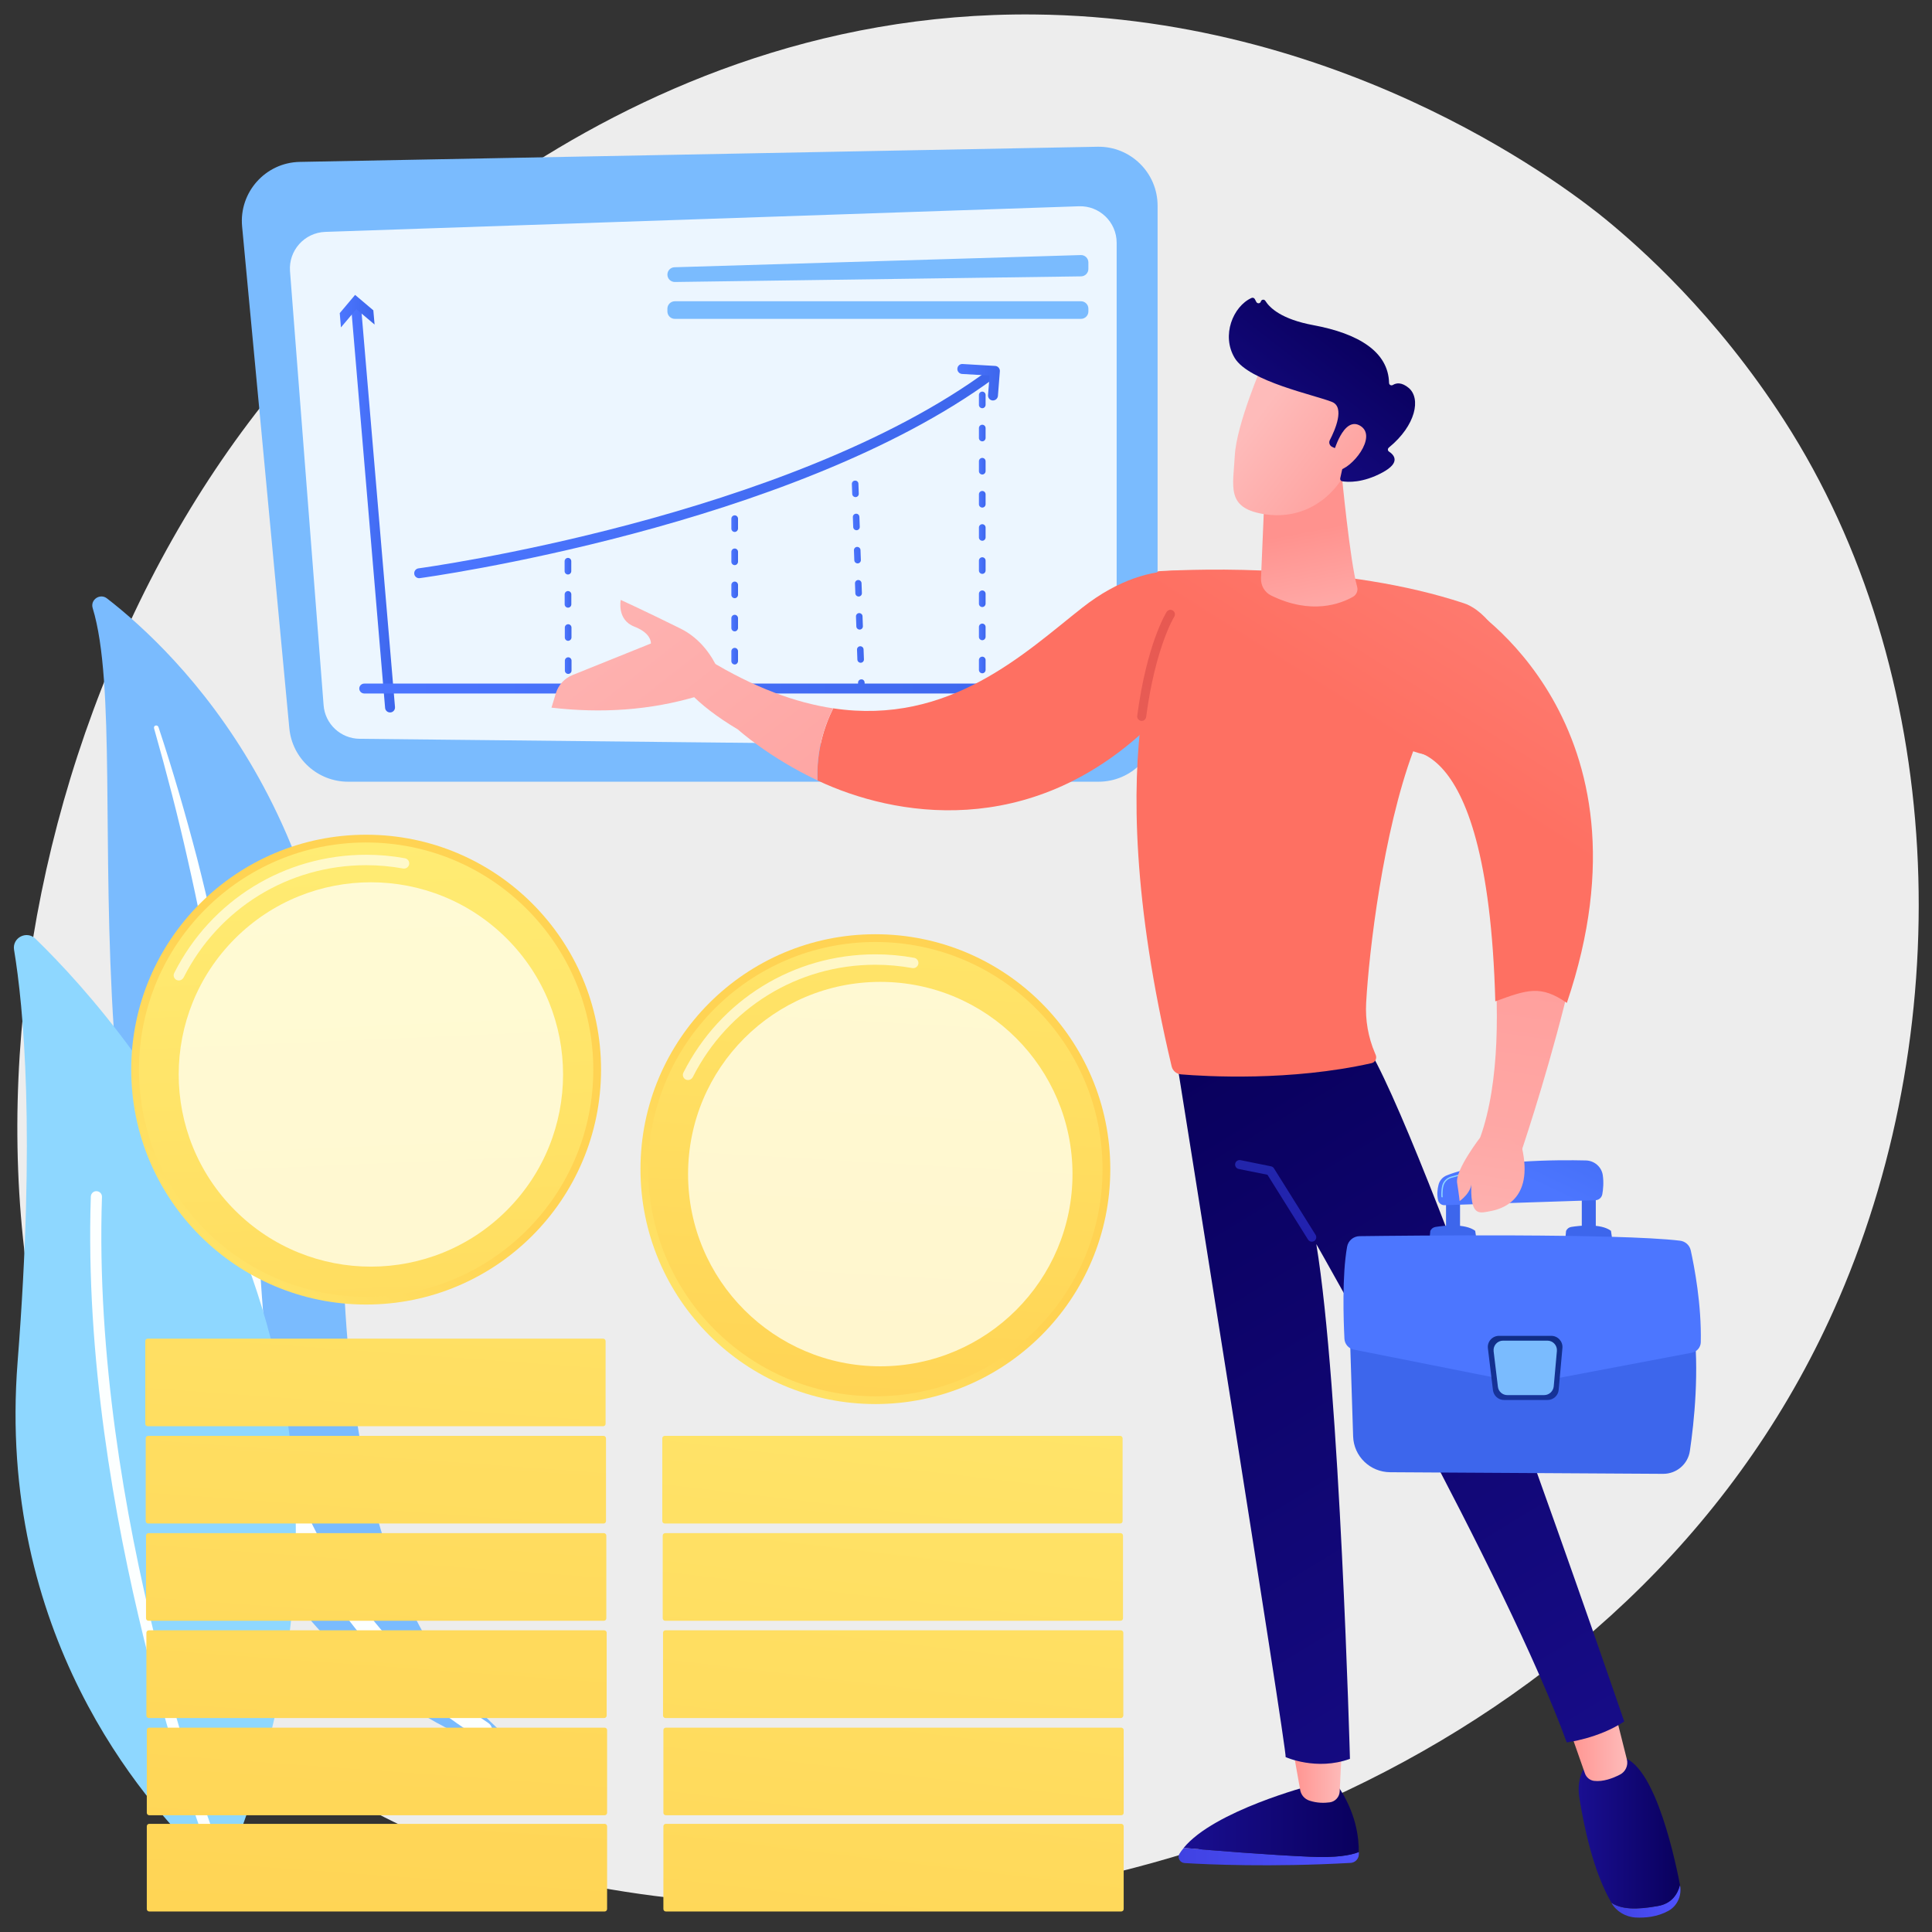
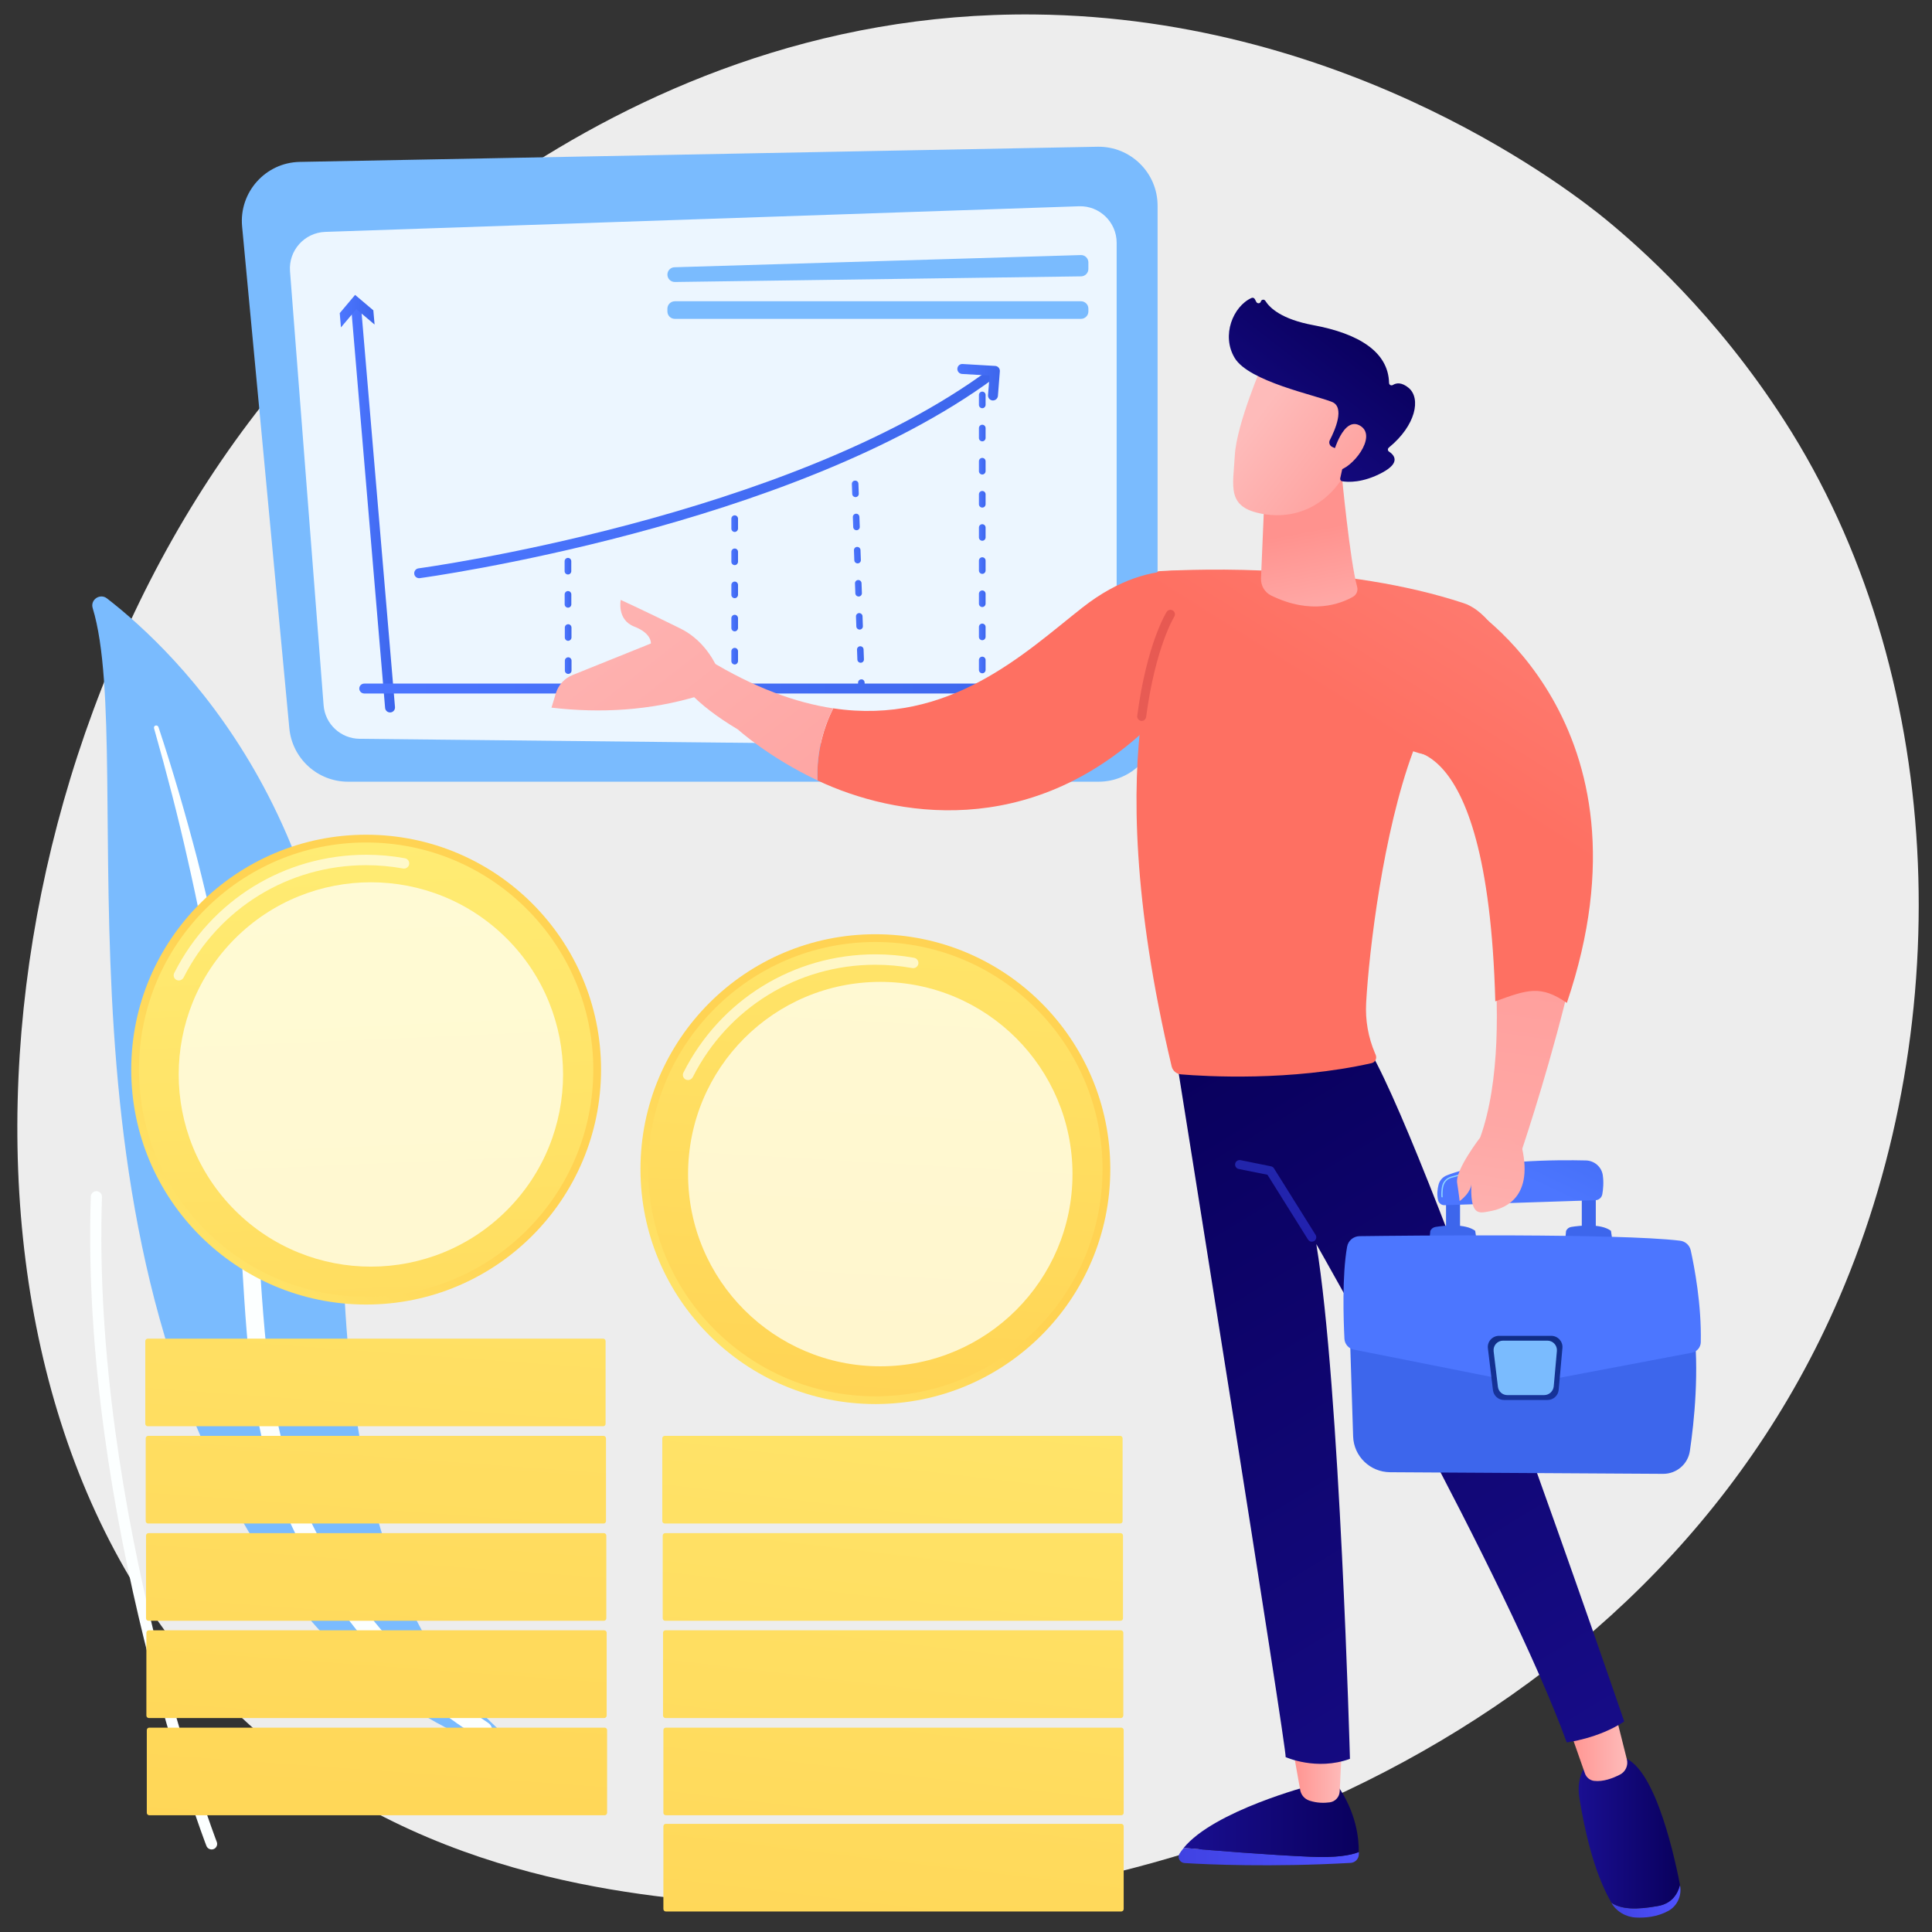
<svg xmlns="http://www.w3.org/2000/svg" version="1.1" id="Layer_1" x="0px" y="0px" viewBox="0 0 3710 3710" style="enable-background:new 0 0 3710 3710;" xml:space="preserve">
  <rect x="0" y="0" width="3710" height="3710" fill="#333333" stroke="none" />
  <style type="text/css">
	.st0{fill:#EDEDED;}
	.st1{fill:#7ABBFE;}
	.st2{opacity:0.87;fill:#FCFFFF;enable-background:new    ;}
	.st3{fill:url(#SVGID_1_);}
	.st4{fill:url(#SVGID_00000178203466239619848450000004705034972299324821_);}
	.st5{fill:url(#SVGID_00000123402568530706561590000017387127731964558464_);}
	.st6{fill:url(#SVGID_00000165917423376145208170000002842319538486672308_);}
	.st7{fill:url(#SVGID_00000002360014500328472730000013450716570027212683_);}
	.st8{fill:url(#SVGID_00000078012100421340268550000017552269350546747839_);}
	.st9{fill:url(#SVGID_00000145770681994874234070000002503421412896406931_);}
	.st10{fill:url(#SVGID_00000019660658053898050090000010337780485958269618_);}
	.st11{fill:url(#SVGID_00000063624043346789215650000009098889386052119210_);}
	.st12{fill:url(#SVGID_00000117657520103739862700000006203397722795547297_);}
	.st13{fill:#FCFFFF;}
	.st14{fill:#8ED7FF;}
	.st15{fill:url(#SVGID_00000036946752223651638280000004462005129649289601_);}
	.st16{fill:url(#SVGID_00000068676910908047046010000010969783976072188080_);}
	.st17{fill:url(#SVGID_00000111870983209697804610000017165584070568957316_);}
	.st18{fill:url(#SVGID_00000006679592056065693580000012457276119032135598_);}
	.st19{fill:url(#SVGID_00000179637249156700654380000007817372650453304767_);}
	.st20{fill:url(#SVGID_00000181792433084080757150000011351367472732395193_);}
	.st21{fill:url(#SVGID_00000065049670222873763080000011254212489297279678_);}
	.st22{fill:url(#SVGID_00000137813148937530187660000002071762593958145439_);}
	.st23{opacity:0.7;fill:#FFFFF0;enable-background:new    ;}
	.st24{opacity:0.78;fill:#FFFFF0;enable-background:new    ;}
	.st25{fill:url(#SVGID_00000057137516433343450650000004822635813934149274_);}
	.st26{fill:url(#SVGID_00000115491024070956490990000006707808262689980850_);}
	.st27{fill:url(#SVGID_00000116218082417197904250000015983339655536945081_);}
	.st28{fill:url(#SVGID_00000017515829781228453420000007325714822077960605_);}
	.st29{fill:url(#SVGID_00000140697689638749842010000007479195650160062876_);}
	.st30{fill:url(#SVGID_00000098221431482849713080000000228153867925417347_);}
	.st31{fill:url(#SVGID_00000107589555989346726170000002965155643107266453_);}
	.st32{fill:url(#SVGID_00000082361313564564358210000016467516738447412375_);}
	.st33{fill:url(#SVGID_00000012439530353441273550000014797846889427232426_);}
	.st34{fill:url(#SVGID_00000176730156532196857300000005928066013798198660_);}
	.st35{fill:url(#SVGID_00000135671797369640252690000015882827476330200738_);}
	.st36{fill:url(#SVGID_00000131338731151922923570000000318931864524341384_);}
	.st37{fill:url(#SVGID_00000146498937008047266610000010149795801962703247_);}
	.st38{fill:url(#SVGID_00000159461650113522936930000013503598053912994967_);}
	.st39{fill:url(#SVGID_00000156548864652822089080000002346736272749224350_);}
	.st40{fill:url(#SVGID_00000019666479107243200800000008540589001214790323_);}
	.st41{fill:url(#SVGID_00000121242058191495601700000015582400682629923007_);}
	.st42{opacity:0.49;fill:url(#SVGID_00000089566339671153271020000005354495921760122549_);enable-background:new    ;}
	.st43{fill:url(#SVGID_00000029763038875656016210000007545382138089931453_);}
	.st44{fill:url(#SVGID_00000039118358659914265740000006979354963726059672_);}
	.st45{fill:url(#SVGID_00000166634895173504253990000011661650671619371911_);}
	.st46{fill:url(#SVGID_00000019646218513936700180000003278992878670406057_);}
	.st47{fill:url(#SVGID_00000023266245165961896690000004380742960476665783_);}
	.st48{fill:url(#SVGID_00000046310676667790301620000011547846522752967331_);}
	.st49{fill:url(#SVGID_00000082334655209254425770000017556818586929916607_);}
	.st50{fill:url(#SVGID_00000119829865934334001880000011667029025471608504_);}
	.st51{fill:url(#SVGID_00000177471732053685066480000009251886557928261046_);}
	.st52{fill:url(#SVGID_00000119826655732169836140000010944160881211263365_);}
	.st53{fill:url(#SVGID_00000054265673112606841340000003998149574844123011_);}
	.st54{fill:url(#SVGID_00000047770704378529534200000016211013381741112716_);}
	.st55{fill:url(#SVGID_00000140712882328472169380000016571515383216615571_);}
	.st56{fill:url(#SVGID_00000130629100671263695080000008649512201350049426_);}
	.st57{fill:url(#SVGID_00000170992316329713195750000004948565917580059583_);}
	.st58{fill:url(#SVGID_00000142885348874727212430000002561143106706429593_);}
	.st59{fill:url(#SVGID_00000029011642053241966940000000066134761512927386_);}
</style>
  <g id="Illustration">
    <path class="st0" d="M3531.4,2493c-369.9,858.2-1346.2,1226.8-2111.2,1164c-208.8-17.1-629.1-51.7-957.3-359.7   C-167.3,2705.7-70.2,1469.2,533,741.2c77.8-93.7,615.4-721.9,1453.4-713.4c613.5,6.1,1044.1,350.2,1096.5,393   c66.2,54.2,212.1,182.7,343.5,386.9C3735.4,1287.2,3762.6,1956.8,3531.4,2493z" />
    <g>
      <path class="st1" d="M2109.5,1501.1H668.4c-58.5,0-107.3-44.5-112.8-102.6l-90.7-963.7c-6.1-65.5,44.8-122.6,110.6-123.9    l1532-29.1c63.4-1.2,115.4,49.9,115.4,113.2v992.8C2222.8,1450.4,2172,1501.1,2109.5,1501.1z" />
      <path class="st2" d="M556.9,520.8l64.5,833.3c2.7,36.2,32.8,64.2,69,64.6l1383.2,14.5c39,0.4,70.7-31.1,70.7-70.1v-897    c0-39.5-32.9-71.4-72.4-70L624.4,445.3C584.6,446.8,553.9,481.1,556.9,520.8z" />
      <path class="st1" d="M1295.4,513.2l780-23.4c8-0.3,14.6,6.1,14.6,14.2v12.5c0,7.7-6.3,14.1-14,14.2l-780,10.8    c-8,0.1-14.4-6.3-14.4-14.2l0,0C1281.6,519.7,1287.7,513.3,1295.4,513.2z" />
      <path class="st1" d="M1281.6,592.7v5.4c0,7.8,6.4,14.2,14.2,14.2h780c7.8,0,14.2-6.4,14.2-14.2v-5.4c0-7.8-6.4-14.2-14.2-14.2    h-780C1288,578.6,1281.6,584.9,1281.6,592.7z" />
      <linearGradient id="SVGID_1_" gradientUnits="userSpaceOnUse" x1="1084.209" y1="2527.28" x2="1097.471" y2="2527.28" gradientTransform="matrix(1 0 0 -1 0 3710)">
        <stop offset="0" style="stop-color:#4C76FF" />
        <stop offset="1" style="stop-color:#3D66EC" />
      </linearGradient>
      <path class="st3" d="M1091.1,1294.1c-3.5,0-6.4-2.9-6.4-6.4v-19.1c0-3.5,2.9-6.4,6.4-6.4l0,0c3.5,0,6.4,2.9,6.4,6.4v19.1    C1097.5,1291.3,1094.7,1294.1,1091.1,1294.1L1091.1,1294.1z M1091,1230.6c-3.5,0-6.4-2.9-6.4-6.4v-19.1c0-3.5,2.9-6.4,6.4-6.4l0,0    c3.5,0,6.4,2.9,6.4,6.4v19.1C1097.3,1227.7,1094.5,1230.4,1091,1230.6L1091,1230.6z M1090.7,1166.9c-3.5,0-6.4-2.9-6.4-6.4v-19.1    c0-3.5,2.9-6.4,6.4-6.4l0,0c3.5,0,6.4,2.9,6.4,6.4v19.1C1097.1,1164,1094.3,1166.9,1090.7,1166.9L1090.7,1166.9z M1090.6,1103.2    c-3.5,0-6.4-2.9-6.4-6.4v-19.1c0-3.5,2.9-6.4,6.4-6.4l0,0c3.5,0,6.4,2.9,6.4,6.4v19.1C1097,1100.3,1094.1,1103.2,1090.6,1103.2    L1090.6,1103.2z" />
      <linearGradient id="SVGID_00000099651982351574442040000018161842233797010346_" gradientUnits="userSpaceOnUse" x1="1404.359" y1="2577.206" x2="1417.087" y2="2577.206" gradientTransform="matrix(1 0 0 -1 0 3710)">
        <stop offset="0" style="stop-color:#4C76FF" />
        <stop offset="1" style="stop-color:#3D66EC" />
      </linearGradient>
      <path style="fill:url(#SVGID_00000099651982351574442040000018161842233797010346_);" d="M1410.8,1276c-3.5,0-6.4-2.9-6.4-6.4    v-19.1c0-3.5,2.9-6.4,6.4-6.4c3.5,0,6.4,2.9,6.4,6.4v19.1C1417,1273.1,1414.2,1276,1410.8,1276z M1410.8,1212.4    c-3.5,0-6.4-2.9-6.4-6.4V1187c0-3.5,2.9-6.4,6.4-6.4c3.5,0,6.4,2.9,6.4,6.4v19.1C1417,1209.5,1414.2,1212.4,1410.8,1212.4z     M1410.8,1148.7c-3.5,0-6.4-2.9-6.4-6.4v-19.1c0-3.5,2.9-6.4,6.4-6.4c3.5,0,6.4,2.9,6.4,6.4v19.1    C1417,1145.8,1414.2,1148.7,1410.8,1148.7z M1410.8,1085.2c-3.5,0-6.4-2.9-6.4-6.4v-19.1c0-3.5,2.9-6.4,6.4-6.4    c3.5,0,6.4,2.9,6.4,6.4v19.1C1417,1082.3,1414.2,1085.2,1410.8,1085.2z M1410.8,1021.5c-3.5,0-6.4-2.9-6.4-6.4V996    c0-3.5,2.9-6.4,6.4-6.4c3.5,0,6.4,2.9,6.4,6.4v19.1C1417,1018.6,1414.2,1021.5,1410.8,1021.5z" />
      <linearGradient id="SVGID_00000029033275679143428090000017343691167241603974_" gradientUnits="userSpaceOnUse" x1="1635.94" y1="2584.257" x2="1660.879" y2="2584.257" gradientTransform="matrix(1 0 0 -1 0 3710)">
        <stop offset="0" style="stop-color:#4C76FF" />
        <stop offset="1" style="stop-color:#3D66EC" />
      </linearGradient>
      <path style="fill:url(#SVGID_00000029033275679143428090000017343691167241603974_);" d="M1654.5,1328.6c-3.4,0-6.3-2.7-6.4-6.1    l-0.4-11.4c-0.1-3.5,2.6-6.4,6.1-6.5c3.7-0.3,6.4,2.6,6.5,6.1l0.4,11.4c0.1,3.5-2.6,6.4-6.1,6.5    C1654.6,1328.6,1654.6,1328.6,1654.5,1328.6z M1652.8,1272.7c-3.4,0-6.3-2.7-6.4-6.1l-0.7-19.1c-0.1-3.5,2.6-6.4,6.1-6.5    c3.5-0.1,6.4,2.6,6.5,6.1l0.7,19.1c0.1,3.5-2.6,6.4-6.1,6.5H1652.8z M1650.8,1209c-3.4,0-6.3-2.7-6.4-6.1l-0.7-19.1    c-0.1-3.5,2.6-6.4,6.1-6.5c3.4,0,6.4,2.6,6.5,6.1l0.7,19.1c0.1,3.5-2.6,6.4-6.1,6.5H1650.8z M1648.9,1145.5    c-3.4,0-6.3-2.7-6.4-6.1l-0.7-19.1c-0.1-3.5,2.6-6.4,6.1-6.5c3.4-0.1,6.4,2.6,6.5,6.1l0.7,19.1c0.1,3.5-2.6,6.4-6.1,6.5H1648.9z     M1646.9,1081.9c-3.4,0-6.3-2.7-6.4-6.1l-0.7-19.1c-0.1-3.5,2.6-6.4,6.1-6.5c3.5,0,6.4,2.6,6.5,6.1l0.7,19.1    c0.1,3.5-2.6,6.4-6.1,6.5H1646.9z M1644.8,1018.2c-3.4,0-6.3-2.7-6.4-6.1l-0.7-19.1c-0.1-3.5,2.6-6.4,6.1-6.5    c3.5-0.3,6.4,2.6,6.5,6.1l0.7,19.1c0.1,3.5-2.6,6.4-6.1,6.5C1644.9,1018.2,1644.9,1018.2,1644.8,1018.2z M1642.9,954.6    c-3.4,0-6.3-2.7-6.4-6.1l-0.7-19.1c-0.1-3.5,2.6-6.4,6.1-6.5c3.7-0.1,6.4,2.6,6.5,6.1l0.7,19.1c0.1,3.5-2.6,6.4-6.1,6.5    C1643,954.6,1643,954.6,1642.9,954.6z" />
      <linearGradient id="SVGID_00000098212522141356222670000014000405468326179233_" gradientUnits="userSpaceOnUse" x1="1879.852" y1="2687.5" x2="1892.58" y2="2687.5" gradientTransform="matrix(1 0 0 -1 0 3710)">
        <stop offset="0" style="stop-color:#4C76FF" />
        <stop offset="1" style="stop-color:#3D66EC" />
      </linearGradient>
      <path style="fill:url(#SVGID_00000098212522141356222670000014000405468326179233_);" d="M1886.2,1292.9c-3.5,0-6.4-2.9-6.4-6.4    v-19.1c0-3.5,2.9-6.4,6.4-6.4s6.4,2.9,6.4,6.4v19.1C1892.5,1290.1,1889.7,1292.9,1886.2,1292.9z M1886.2,1229.4    c-3.5,0-6.4-2.9-6.4-6.4v-19.1c0-3.5,2.9-6.4,6.4-6.4s6.4,2.9,6.4,6.4v19.1C1892.5,1226.5,1889.7,1229.4,1886.2,1229.4z     M1886.2,1165.7c-3.5,0-6.4-2.9-6.4-6.4v-19.1c0-3.5,2.9-6.4,6.4-6.4s6.4,2.9,6.4,6.4v19.1    C1892.5,1162.8,1889.7,1165.7,1886.2,1165.7z M1886.2,1102c-3.5,0-6.4-2.9-6.4-6.4v-19.1c0-3.5,2.9-6.4,6.4-6.4s6.4,2.9,6.4,6.4    v19.1C1892.5,1099.2,1889.7,1102,1886.2,1102z M1886.2,1038.4c-3.5,0-6.4-2.9-6.4-6.4V1013c0-3.5,2.9-6.4,6.4-6.4s6.4,2.9,6.4,6.4    v19.1C1892.5,1035.6,1889.7,1038.4,1886.2,1038.4z M1886.2,974.7c-3.5,0-6.4-2.9-6.4-6.4v-19.1c0-3.5,2.9-6.4,6.4-6.4    s6.4,2.9,6.4,6.4v19.1C1892.5,972,1889.7,974.7,1886.2,974.7z M1886.2,911.2c-3.5,0-6.4-2.9-6.4-6.4v-19.1c0-3.5,2.9-6.4,6.4-6.4    s6.4,2.9,6.4,6.4v19.1C1892.5,908.3,1889.7,911.2,1886.2,911.2z M1886.2,847.5c-3.5,0-6.4-2.9-6.4-6.4V822c0-3.5,2.9-6.4,6.4-6.4    s6.4,2.9,6.4,6.4v19.1C1892.5,844.6,1889.7,847.5,1886.2,847.5z M1886.2,783.9c-3.5,0-6.4-2.9-6.4-6.4v-19.1    c0-3.5,2.9-6.4,6.4-6.4s6.4,2.9,6.4,6.4v19.1C1892.5,781,1889.7,783.9,1886.2,783.9z" />
      <g>
        <linearGradient id="SVGID_00000082339480387376950530000011205777084824018048_" gradientUnits="userSpaceOnUse" x1="674.203" y1="2736.584" x2="758.578" y2="2736.584" gradientTransform="matrix(1 0 0 -1 0 3710)">
          <stop offset="0" style="stop-color:#4C76FF" />
          <stop offset="1" style="stop-color:#3D66EC" />
        </linearGradient>
        <path style="fill:url(#SVGID_00000082339480387376950530000011205777084824018048_);" d="M749,1368.1c-5,0-9.1-3.8-9.5-8.7     L674.2,589c-0.4-5.2,3.4-9.9,8.7-10.3c5.2-0.3,9.9,3.4,10.3,8.7l65.3,770.4c0.4,5.2-3.4,9.9-8.7,10.3     C749.5,1368.1,749.3,1368.1,749,1368.1z" />
        <g>
          <linearGradient id="SVGID_00000171682743601147015030000008871742626217226421_" gradientUnits="userSpaceOnUse" x1="652.433" y1="3112.488" x2="719.262" y2="3112.488" gradientTransform="matrix(1 0 0 -1 0 3710)">
            <stop offset="0" style="stop-color:#4C76FF" />
            <stop offset="1" style="stop-color:#3D66EC" />
          </linearGradient>
          <polygon style="fill:url(#SVGID_00000171682743601147015030000008871742626217226421_);" points="654.7,628.7 684.3,593.7       719.3,623.2 716.9,595.9 681.9,566.3 652.4,601.3     " />
        </g>
      </g>
      <g>
        <linearGradient id="SVGID_00000150798353690809901530000009043632087898721928_" gradientUnits="userSpaceOnUse" x1="689.894" y1="2387.815" x2="2051.269" y2="2387.815" gradientTransform="matrix(1 0 0 -1 0 3710)">
          <stop offset="0" style="stop-color:#4C76FF" />
          <stop offset="1" style="stop-color:#3D66EC" />
        </linearGradient>
        <path style="fill:url(#SVGID_00000150798353690809901530000009043632087898721928_);" d="M2041.9,1331.7H699.4     c-5.2,0-9.5-4.3-9.5-9.5c0-5.2,4.3-9.5,9.5-9.5h1342.3c5.2,0,9.5,4.3,9.5,9.5C2051.4,1327.5,2047.1,1331.7,2041.9,1331.7z" />
        <g>
          <linearGradient id="SVGID_00000011726749862351219320000008599932829059529663_" gradientUnits="userSpaceOnUse" x1="2003.825" y1="2387.815" x2="2063.671" y2="2387.815" gradientTransform="matrix(1 0 0 -1 0 3710)">
            <stop offset="0" style="stop-color:#4C76FF" />
            <stop offset="1" style="stop-color:#3D66EC" />
          </linearGradient>
          <polygon style="fill:url(#SVGID_00000011726749862351219320000008599932829059529663_);" points="2003.9,1354.6 2036.3,1322.2       2003.9,1289.8 2031.3,1289.8 2063.7,1322.2 2031.3,1354.6     " />
        </g>
      </g>
      <g>
        <linearGradient id="SVGID_00000119837525187204138260000006393560922596769698_" gradientUnits="userSpaceOnUse" x1="795.413" y1="2800.489" x2="1913.472" y2="2800.489" gradientTransform="matrix(1 0 0 -1 0 3710)">
          <stop offset="0" style="stop-color:#4C76FF" />
          <stop offset="1" style="stop-color:#3D66EC" />
        </linearGradient>
        <path style="fill:url(#SVGID_00000119837525187204138260000006393560922596769698_);" d="M804.9,1110.3c-4.7,0-8.9-3.5-9.4-8.2     c-0.7-5.2,3-10.1,8.2-10.7c7-0.9,709.9-97.2,1094.6-380.9c4.3-3.1,10.2-2.2,13.3,2c3.1,4.3,2.2,10.2-2,13.3     c-388.7,286.6-1096.3,383.5-1103.5,384.4C805.7,1110.3,805.3,1110.3,804.9,1110.3z" />
      </g>
      <g>
        <linearGradient id="SVGID_00000167372980928246615340000008618725269566352521_" gradientUnits="userSpaceOnUse" x1="1838.369" y1="2975.972" x2="1919.973" y2="2975.972" gradientTransform="matrix(1 0 0 -1 0 3710)">
          <stop offset="0" style="stop-color:#4C76FF" />
          <stop offset="1" style="stop-color:#3D66EC" />
        </linearGradient>
        <path style="fill:url(#SVGID_00000167372980928246615340000008618725269566352521_);" d="M1906.8,769c-0.3,0-0.5,0-0.8,0     c-5.2-0.4-9.1-5-8.7-10.3l3-37.5l-52.9-3.1c-5.2-0.3-9.3-4.8-9-10.1s4.8-9.4,10.1-9l62.5,3.7c2.6,0.1,5,1.3,6.7,3.3     c1.7,2,2.5,4.4,2.3,7l-3.7,47.2C1915.9,765.1,1911.7,769,1906.8,769z" />
      </g>
    </g>
    <g>
      <path class="st1" d="M178,1167.8c-5-16.2,14.1-29.1,27.4-18.7c135.7,104.9,468.6,426.3,452.9,1045.5    c-19.7,776.8,167.2,1041.6,382.7,1193.3c0,0-281.2-54-480.5-321.7C71.1,2408.7,265.7,1455.2,178,1167.8z" />
      <path class="st13" d="M295.8,1398.5c23.8,83.9,45.9,168.4,64.9,253.5c19.4,85,36.3,170.5,50.5,256.5    c13.8,86,26.1,172.2,34.6,258.8c9,86.5,14.1,173.5,19.1,260.7c5.4,87.2,10.3,174.9,24.3,262.5c13.8,87.5,38.4,174.5,78.1,254.7    c9.9,20,20.2,39.8,31.6,58.9c11.1,19.3,23,38.1,35.1,56.6c24.7,37.1,51.8,72.4,81.4,105.7c59.5,66.4,129.1,123.7,204.1,170.6    c8,5,18.3,2.5,23.2-5.4c4.8-7.7,2.6-17.9-5-23l0,0c-17.9-11.9-35.8-24-52.9-36.9c-8.7-6.3-17.1-12.9-25.6-19.4    c-8.2-6.8-16.8-13.3-24.8-20.4c-32.6-27.8-63.3-57.7-91.5-89.8c-56.8-63.8-104.3-136.5-142.4-213c-18.7-38.5-34.3-78.2-47-119    c-12.7-40.9-22.1-82.8-29.2-125.2c-14.2-85-19.8-171.8-25.8-259c-6.1-87.1-12.9-174.6-23.4-261.7c-5.1-43.6-11-87.1-17.5-130.3    c-3.1-21.7-6.8-43.3-10.3-64.9c-3.8-21.5-7.7-43.2-11.7-64.6c-16.4-86-35.5-171.6-57.2-256.4c-22.2-84.7-46.5-168.8-74.1-251.8    c-0.8-2.3-3.4-3.7-5.7-2.9C296.5,1393.7,295.2,1396.2,295.8,1398.5z" />
    </g>
    <g>
      <g>
-         <path class="st14" d="M449.2,3550.5c-9.9,25.6-42.8,32.8-62.7,13.8c-109.8-104.4-393.4-427.7-352.7-949     C68.3,2175,45.1,1933,27,1823.9c-3.8-23.1,24-37.6,40.9-21.4C253,1982.2,809.6,2623.3,449.2,3550.5z" />
        <path class="st13" d="M412,3549.9c-0.5,0.4-1.2,0.7-1.8,0.9c-5.5,2.1-11.7-0.7-13.8-6.1c-2.5-6.3-242.3-632.8-222-1247     c0.3-5.9,5.1-10.6,11.1-10.3c5.9,0.3,10.6,5.1,10.3,11.1C175.6,2908.2,414,3530.8,416.3,3537.1     C418.1,3541.8,416.3,3547.1,412,3549.9z" />
      </g>
    </g>
    <g>
      <linearGradient id="SVGID_00000032634473568762847830000009379289654124444294_" gradientUnits="userSpaceOnUse" x1="882.07" y1="3276.257" x2="634.008" y2="-143.47" gradientTransform="matrix(1 0 0 -1 0 3710)">
        <stop offset="0" style="stop-color:#FFF57F" />
        <stop offset="1" style="stop-color:#FFD353" />
      </linearGradient>
      <path style="fill:url(#SVGID_00000032634473568762847830000009379289654124444294_);" d="M1158.2,2738.8H283.7    c-2.6,0-4.7-2.1-4.7-4.7v-158.8c0-2.6,2.1-4.7,4.7-4.7h874.5c2.6,0,4.7,2.1,4.7,4.7v158.8    C1163,2736.7,1160.8,2738.8,1158.2,2738.8z" />
      <linearGradient id="SVGID_00000096763209911975601240000012899247990544361365_" gradientUnits="userSpaceOnUse" x1="896.409" y1="3276.493" x2="648.346" y2="-143.235" gradientTransform="matrix(1 0 0 -1 0 3710)">
        <stop offset="0" style="stop-color:#FFF57F" />
        <stop offset="1" style="stop-color:#FFD353" />
      </linearGradient>
      <path style="fill:url(#SVGID_00000096763209911975601240000012899247990544361365_);" d="M1159,2925.6H284.5    c-2.6,0-4.7-2.1-4.7-4.7V2762c0-2.6,2.1-4.7,4.7-4.7H1159c2.6,0,4.7,2.1,4.7,4.7v158.8C1163.7,2923.5,1161.6,2925.6,1159,2925.6z" />
      <linearGradient id="SVGID_00000070081388114625829230000006807587236612129422_" gradientUnits="userSpaceOnUse" x1="910.628" y1="3276.727" x2="662.565" y2="-142.998" gradientTransform="matrix(1 0 0 -1 0 3710)">
        <stop offset="0" style="stop-color:#FFF57F" />
        <stop offset="1" style="stop-color:#FFD353" />
      </linearGradient>
      <path style="fill:url(#SVGID_00000070081388114625829230000006807587236612129422_);" d="M1159.7,3112.3H285.1    c-2.6,0-4.7-2.1-4.7-4.7v-158.8c0-2.6,2.1-4.7,4.7-4.7h874.5c2.6,0,4.7,2.1,4.7,4.7v158.8    C1164.4,3110.2,1162.3,3112.3,1159.7,3112.3z" />
      <linearGradient id="SVGID_00000018959763471260104100000012794523824872268974_" gradientUnits="userSpaceOnUse" x1="924.848" y1="3276.972" x2="676.785" y2="-142.755" gradientTransform="matrix(1 0 0 -1 0 3710)">
        <stop offset="0" style="stop-color:#FFF57F" />
        <stop offset="1" style="stop-color:#FFD353" />
      </linearGradient>
      <path style="fill:url(#SVGID_00000018959763471260104100000012794523824872268974_);" d="M1160.3,3299.1H285.8    c-2.6,0-4.7-2.1-4.7-4.7v-159c0-2.6,2.1-4.7,4.7-4.7h874.5c2.6,0,4.7,2.1,4.7,4.7v158.8    C1165.1,3296.9,1162.9,3299.1,1160.3,3299.1z" />
      <linearGradient id="SVGID_00000018211197799102504720000006903371467785972381_" gradientUnits="userSpaceOnUse" x1="939.187" y1="3277.207" x2="691.124" y2="-142.52" gradientTransform="matrix(1 0 0 -1 0 3710)">
        <stop offset="0" style="stop-color:#FFF57F" />
        <stop offset="1" style="stop-color:#FFD353" />
      </linearGradient>
      <path style="fill:url(#SVGID_00000018211197799102504720000006903371467785972381_);" d="M1161.1,3485.8H286.6    c-2.6,0-4.7-2.1-4.7-4.7v-158.8c0-2.6,2.1-4.7,4.7-4.7h874.5c2.6,0,4.7,2.1,4.7,4.7v158.8    C1165.8,3483.7,1163.7,3485.8,1161.1,3485.8z" />
      <linearGradient id="SVGID_00000010991277064512439110000015234583367590774931_" gradientUnits="userSpaceOnUse" x1="952.615" y1="3277.501" x2="704.552" y2="-142.225" gradientTransform="matrix(1 0 0 -1 0 3710)">
        <stop offset="0" style="stop-color:#FFF57F" />
        <stop offset="1" style="stop-color:#FFD353" />
      </linearGradient>
-       <path style="fill:url(#SVGID_00000010991277064512439110000015234583367590774931_);" d="M1161.1,3670.6H286.6    c-2.6,0-4.7-2.1-4.7-4.7V3507c0-2.6,2.1-4.7,4.7-4.7h874.5c2.6,0,4.7,2.1,4.7,4.7v158.8    C1165.8,3668.5,1163.7,3670.6,1161.1,3670.6z" />
      <g>
        <linearGradient id="SVGID_00000003080710385897034570000002410847833636658086_" gradientUnits="userSpaceOnUse" x1="85.737" y1="939.409" x2="690.875" y2="1641.8" gradientTransform="matrix(1 0 0 -1 0 3710)">
          <stop offset="0" style="stop-color:#FFF57F" />
          <stop offset="1" style="stop-color:#FFD353" />
        </linearGradient>
        <circle style="fill:url(#SVGID_00000003080710385897034570000002410847833636658086_);" cx="703.1" cy="2054" r="451.1" />
        <linearGradient id="SVGID_00000163755454847169368300000005838218933079379112_" gradientUnits="userSpaceOnUse" x1="660.465" y1="2636.025" x2="748.459" y2="612.182" gradientTransform="matrix(1 0 0 -1 0 3710)">
          <stop offset="0" style="stop-color:#FFF57F" />
          <stop offset="1" style="stop-color:#FFD353" />
        </linearGradient>
        <circle style="fill:url(#SVGID_00000163755454847169368300000005838218933079379112_);" cx="703.1" cy="2054" r="436.2" />
        <path class="st23" d="M343.4,1882.8c-1.6,0-3-0.4-4.4-1c-5-2.5-6.9-8.5-4.4-13.4c70.6-139.9,211.8-227,368.6-227     c25.1,0,50.1,2.2,74.4,6.7c5.5,1,9,6.3,8.1,11.6c-1,5.5-6.3,9-11.6,8.1c-23.2-4.2-47-6.4-70.9-6.4     c-149.1,0-283.5,82.8-350.7,215.9C350.5,1880.8,347,1882.8,343.4,1882.8z" />
        <ellipse transform="matrix(0.707 -0.707 0.707 0.707 -1250.354 1108.195)" class="st24" cx="712.5" cy="2063.4" rx="369.1" ry="369.1" />
      </g>
    </g>
    <g>
      <linearGradient id="SVGID_00000078006141011217838460000001106302977549675706_" gradientUnits="userSpaceOnUse" x1="1900.168" y1="2438.433" x2="1562.678" y2="-403.569" gradientTransform="matrix(1 0 0 -1 0 3710)">
        <stop offset="0" style="stop-color:#FFF57F" />
        <stop offset="1" style="stop-color:#FFD353" />
      </linearGradient>
      <path style="fill:url(#SVGID_00000078006141011217838460000001106302977549675706_);" d="M2151,2925.6h-874.5    c-2.6,0-4.7-2.1-4.7-4.7V2762c0-2.6,2.1-4.7,4.7-4.7H2151c2.6,0,4.7,2.1,4.7,4.7v158.8C2155.8,2923.5,2153.7,2925.6,2151,2925.6z" />
      <linearGradient id="SVGID_00000055689197647060157680000005336748179814307493_" gradientUnits="userSpaceOnUse" x1="1922.999" y1="2437.458" x2="1585.51" y2="-404.542" gradientTransform="matrix(1 0 0 -1 0 3710)">
        <stop offset="0" style="stop-color:#FFF57F" />
        <stop offset="1" style="stop-color:#FFD353" />
      </linearGradient>
      <path style="fill:url(#SVGID_00000055689197647060157680000005336748179814307493_);" d="M2151.8,3112.3h-874.5    c-2.6,0-4.7-2.1-4.7-4.7v-158.8c0-2.6,2.1-4.7,4.7-4.7h874.5c2.6,0,4.7,2.1,4.7,4.7v158.8    C2156.5,3110.2,2154.4,3112.3,2151.8,3112.3z" />
      <linearGradient id="SVGID_00000077300454423874386240000001720017294348402077_" gradientUnits="userSpaceOnUse" x1="1945.703" y1="2436.5" x2="1608.214" y2="-405.502" gradientTransform="matrix(1 0 0 -1 0 3710)">
        <stop offset="0" style="stop-color:#FFF57F" />
        <stop offset="1" style="stop-color:#FFD353" />
      </linearGradient>
      <path style="fill:url(#SVGID_00000077300454423874386240000001720017294348402077_);" d="M2152.4,3299.1h-874.5    c-2.6,0-4.7-2.1-4.7-4.7v-159c0-2.6,2.1-4.7,4.7-4.7h874.5c2.6,0,4.7,2.1,4.7,4.7v158.8C2157.1,3296.9,2155,3299.1,2152.4,3299.1z    " />
      <linearGradient id="SVGID_00000011026052162761695900000008419319782154545317_" gradientUnits="userSpaceOnUse" x1="1968.436" y1="2435.541" x2="1630.946" y2="-406.461" gradientTransform="matrix(1 0 0 -1 0 3710)">
        <stop offset="0" style="stop-color:#FFF57F" />
        <stop offset="1" style="stop-color:#FFD353" />
      </linearGradient>
      <path style="fill:url(#SVGID_00000011026052162761695900000008419319782154545317_);" d="M2153.1,3485.8h-874.5    c-2.6,0-4.7-2.1-4.7-4.7v-158.8c0-2.6,2.1-4.7,4.7-4.7h874.5c2.6,0,4.7,2.1,4.7,4.7v158.8    C2157.9,3483.7,2155.7,3485.8,2153.1,3485.8z" />
      <linearGradient id="SVGID_00000101816481110152672680000015377558843565482155_" gradientUnits="userSpaceOnUse" x1="1990.28" y1="2434.663" x2="1652.79" y2="-407.337" gradientTransform="matrix(1 0 0 -1 0 3710)">
        <stop offset="0" style="stop-color:#FFF57F" />
        <stop offset="1" style="stop-color:#FFD353" />
      </linearGradient>
      <path style="fill:url(#SVGID_00000101816481110152672680000015377558843565482155_);" d="M2153.1,3670.6h-874.5    c-2.6,0-4.7-2.1-4.7-4.7V3507c0-2.6,2.1-4.7,4.7-4.7h874.5c2.6,0,4.7,2.1,4.7,4.7v158.8    C2157.9,3668.5,2155.7,3670.6,2153.1,3670.6z" />
      <g>
        <linearGradient id="SVGID_00000057860969124014209620000003615943225741950108_" gradientUnits="userSpaceOnUse" x1="1063.575" y1="748.259" x2="1668.713" y2="1450.65" gradientTransform="matrix(1 0 0 -1 0 3710)">
          <stop offset="0" style="stop-color:#FFF57F" />
          <stop offset="1" style="stop-color:#FFD353" />
        </linearGradient>
        <circle style="fill:url(#SVGID_00000057860969124014209620000003615943225741950108_);" cx="1681" cy="2245.1" r="451.1" />
        <linearGradient id="SVGID_00000000198828854500091380000016847938740898168993_" gradientUnits="userSpaceOnUse" x1="1757.797" y1="2796.568" x2="1652.204" y2="966.303" gradientTransform="matrix(1 0 0 -1 0 3710)">
          <stop offset="0" style="stop-color:#FFF57F" />
          <stop offset="1" style="stop-color:#FFD353" />
        </linearGradient>
        <circle style="fill:url(#SVGID_00000000198828854500091380000016847938740898168993_);" cx="1681" cy="2245.1" r="436.2" />
        <path class="st23" d="M1321.2,2074c-1.6,0-3-0.4-4.4-1c-5-2.5-6.9-8.5-4.4-13.4c70.6-139.9,211.8-227,368.6-227     c25.1,0,50.1,2.2,74.4,6.7c5.5,1,9,6.3,8.1,11.6c-1,5.5-6.3,9-11.6,8.1c-23.2-4.2-47-6.4-70.9-6.4     c-149.1,0-283.5,82.8-350.7,215.9C1328.4,2071.9,1324.9,2074,1321.2,2074z" />
        <ellipse class="st24" cx="1690.4" cy="2254.6" rx="369.1" ry="369.1" />
      </g>
    </g>
    <g>
      <g>
        <linearGradient id="SVGID_00000165951616624013585810000017179410619641588354_" gradientUnits="userSpaceOnUse" x1="2669.236" y1="3542.011" x2="2106.082" y2="2653.282" gradientTransform="matrix(1 0 0 -1 0 3710)">
          <stop offset="0" style="stop-color:#FF928E" />
          <stop offset="1" style="stop-color:#FE7062" />
        </linearGradient>
        <path style="fill:url(#SVGID_00000165951616624013585810000017179410619641588354_);" d="M1600,1360.2     c223.6,33.5,369.3-107.6,477.9-193c143.3-113,254.9-58,254.9-58L2204,1397.4c-228.3,215.2-486.5,171-634.1,101.3     C1567.7,1442.3,1582.7,1395,1600,1360.2z" />
        <linearGradient id="SVGID_00000140015820527745510470000004353018130050221734_" gradientUnits="userSpaceOnUse" x1="156.12" y1="2880.344" x2="-870.621" y2="1566.718" gradientTransform="matrix(-1 0 0 -1 1214.709 3710)">
          <stop offset="0" style="stop-color:#FEBBBA" />
          <stop offset="1" style="stop-color:#FF928E" />
        </linearGradient>
        <path style="fill:url(#SVGID_00000140015820527745510470000004353018130050221734_);" d="M1285.7,1226.8l74.1,39.9     c88.9,54.2,168.5,82.8,240,93.5c-17.2,34.9-32.4,82-30,138.4c-94-44.4-152.8-97.8-152.8-97.8     C1249.1,1300.8,1285.7,1226.8,1285.7,1226.8z" />
      </g>
      <linearGradient id="SVGID_00000098196609196083908340000006314412432253479344_" gradientUnits="userSpaceOnUse" x1="293.504" y1="2772.969" x2="-733.241" y2="1459.339" gradientTransform="matrix(-1 0 0 -1 1214.709 3710)">
        <stop offset="0" style="stop-color:#FEBBBA" />
        <stop offset="1" style="stop-color:#FF928E" />
      </linearGradient>
      <path style="fill:url(#SVGID_00000098196609196083908340000006314412432253479344_);" d="M1067.4,1331.3c4.8-15.9,16.6-28.8,32-35    l150.5-60.6c0,0,2.2-19.3-31.8-32.4s-26.1-51.3-26.1-51.3s46.6,21.3,114.7,55c39,19.3,60.8,53.3,72.4,78.8l-38.8,50.9    c-92.8,27.8-186.5,33.2-281.3,22.2L1067.4,1331.3z" />
    </g>
    <linearGradient id="SVGID_00000044169603429926181450000006998529098333538715_" gradientUnits="userSpaceOnUse" x1="-2421.273" y1="144.796" x2="-2075.154" y2="144.796" gradientTransform="matrix(-1 0 0 -1 188.117 3710)">
      <stop offset="0" style="stop-color:#4F52FF" />
      <stop offset="1" style="stop-color:#4042E2" />
    </linearGradient>
    <path style="fill:url(#SVGID_00000044169603429926181450000006998529098333538715_);" d="M2273.2,3548.5   c59.3,5.1,162.1,13.4,243.3,17c48.8,2.1,76.9-2.6,92.9-9.1c0,1.8-0.1,3.5-0.1,5.1c-0.4,8.5-7.3,15.4-15.9,15.8   c-153.2,8.6-275.1,3-318.6,0.3c-9-0.5-14.4-10.3-9.8-18C2267.3,3556,2270,3552.2,2273.2,3548.5z" />
    <linearGradient id="SVGID_00000103259098845193508860000014419115770116274324_" gradientUnits="userSpaceOnUse" x1="-2421.162" y1="212.542" x2="-2084.911" y2="212.542" gradientTransform="matrix(-1 0 0 -1 188.117 3710)">
      <stop offset="0" style="stop-color:#09005D" />
      <stop offset="1" style="stop-color:#1A0F91" />
    </linearGradient>
    <path style="fill:url(#SVGID_00000103259098845193508860000014419115770116274324_);" d="M2516.3,3565.5   c-81.1-3.5-184-11.9-243.3-17c58.3-71.5,243.3-119.7,243.3-119.7h52.2c35.9,51.8,41.1,101.2,40.7,127.7   C2593.2,3562.9,2565.1,3567.7,2516.3,3565.5z" />
    <linearGradient id="SVGID_00000039826163342842342230000004855946457090308514_" gradientUnits="userSpaceOnUse" x1="-2389.295" y1="307.385" x2="-2291.793" y2="307.385" gradientTransform="matrix(-1 0 0 -1 188.117 3710)">
      <stop offset="0" style="stop-color:#FEBBBA" />
      <stop offset="1" style="stop-color:#FF928E" />
    </linearGradient>
    <path style="fill:url(#SVGID_00000039826163342842342230000004855946457090308514_);" d="M2577.4,3343.5l-4.8,96.7   c-0.5,10.4-8.4,19.3-18.9,20.8c-10.4,1.4-24.4,1.7-39.3-3.3c-9.1-3-15.9-10.7-17.6-20.1l-16.8-94.2h97.5V3343.5z" />
    <g>
      <linearGradient id="SVGID_00000055706746746963426190000005297240662610706587_" gradientUnits="userSpaceOnUse" x1="-3038.874" y1="58.895" x2="-2906.303" y2="58.895" gradientTransform="matrix(-1 0 0 -1 188.117 3710)">
        <stop offset="0" style="stop-color:#4F52FF" />
        <stop offset="1" style="stop-color:#4042E2" />
      </linearGradient>
      <path style="fill:url(#SVGID_00000055706746746963426190000005297240662610706587_);" d="M3183.8,3660.1    c25.7-4.7,37.3-21.9,42.2-40.3c0,0.1,0,0.4,0.1,0.5c3.8,19.4-5,39.7-22.5,49.2c-21.1,11.6-44.4,13.6-62.4,12.7    c-19.3-1-37.1-11.4-46.7-27.8l-0.1-0.3C3113.7,3666.4,3141,3667.8,3183.8,3660.1z" />
      <linearGradient id="SVGID_00000018923104127255793410000011719467568421695117_" gradientUnits="userSpaceOnUse" x1="-3038.002" y1="191.004" x2="-2843.394" y2="191.004" gradientTransform="matrix(-1 0 0 -1 188.117 3710)">
        <stop offset="0" style="stop-color:#09005D" />
        <stop offset="1" style="stop-color:#1A0F91" />
      </linearGradient>
      <path style="fill:url(#SVGID_00000018923104127255793410000011719467568421695117_);" d="M3062.7,3373.3h43.1    c65.7-1.7,106.9,177.1,120.3,246.4c-4.8,18.4-16.4,35.8-42.2,40.3c-42.8,7.7-70.1,6.3-89.4-6.1c-35.5-60.3-53-148.7-61.5-200.2    C3023.3,3395.2,3062.7,3373.3,3062.7,3373.3z" />
    </g>
    <linearGradient id="SVGID_00000068658885210431944270000016089749869188519077_" gradientUnits="userSpaceOnUse" x1="-2936.689" y1="358.168" x2="-2820.157" y2="358.168" gradientTransform="matrix(-1 0 0 -1 188.117 3710)">
      <stop offset="0" style="stop-color:#FEBBBA" />
      <stop offset="1" style="stop-color:#FF928E" />
    </linearGradient>
    <path style="fill:url(#SVGID_00000068658885210431944270000016089749869188519077_);" d="M3100.2,3283.4l23.9,95.2   c2.9,11.6-2.6,23.8-13.4,29.2c-13.4,6.9-32.2,14.1-49.6,12c-8.1-1-14.9-6.7-17.6-14.4l-35.1-100.1L3100.2,3283.4z" />
    <linearGradient id="SVGID_00000181054247323304476140000001577552060990382246_" gradientUnits="userSpaceOnUse" x1="-1994.568" y1="1615.241" x2="-2989.158" y2="-13.992" gradientTransform="matrix(-1 0 0 -1 188.117 3710)">
      <stop offset="0" style="stop-color:#09005D" />
      <stop offset="1" style="stop-color:#1A0F91" />
    </linearGradient>
    <path style="fill:url(#SVGID_00000181054247323304476140000001577552060990382246_);" d="M2258.5,2030.2   c0,0,213.8,1336.6,210.3,1343.9c0,0,59,26.9,123.5,3.4c0,0-19.3-714.5-64.6-988.5c0,0,364.9,638.7,480.9,956.9   c0,0,60.4-7.2,110.4-40.1c0,0-392.9-1149.5-497.7-1302.6L2258.5,2030.2z" />
    <linearGradient id="SVGID_00000018223039506309738120000011712039578585778357_" gradientUnits="userSpaceOnUse" x1="2855.131" y1="2488.346" x2="2438.314" y2="1373.817" gradientTransform="matrix(1 0 0 -1 0 3710)">
      <stop offset="0" style="stop-color:#53D8FF" />
      <stop offset="1" style="stop-color:#3840F7" />
    </linearGradient>
    <path style="opacity:0.49;fill:url(#SVGID_00000018223039506309738120000011712039578585778357_);enable-background:new    ;" d="   M2519.1,2384.4c-2.9,0-5.6-1.4-7.3-4l-77.9-124.5l-55.2-11.1c-4.7-0.9-7.7-5.5-6.8-10.2s5.5-7.6,10.2-6.8l58.7,11.9   c2.3,0.5,4.3,1.8,5.6,3.9l79.9,127.7c2.5,4,1.3,9.3-2.7,11.9C2522.2,2383.9,2520.6,2384.4,2519.1,2384.4z" />
    <linearGradient id="SVGID_00000116202884113878059760000013970911906796771252_" gradientUnits="userSpaceOnUse" x1="3132.411" y1="3248.515" x2="2569.255" y2="2359.783" gradientTransform="matrix(1 0 0 -1 0 3710)">
      <stop offset="0" style="stop-color:#FF928E" />
      <stop offset="1" style="stop-color:#FE7062" />
    </linearGradient>
    <path style="fill:url(#SVGID_00000116202884113878059760000013970911906796771252_);" d="M2224.7,1096.9   c83.4-4.8,358.3-13.8,585.8,61.3c47.9,15.8,81.3,79.2,101.3,125c61.5,141.2-85,198.3-198.1,159.5   c-57.7,155.6-84.7,382.7-90.3,483.2c-1.8,33,3.9,66,17,96.6l1.4,3.4c2.7,6.5-1,14.1-8.1,15.7c-155.7,35-317.6,25.5-366,21.5   c-8.6-0.7-15.8-6.9-17.8-15.3c-75.7-319-75.8-536.6-57.3-674.2C2121.8,1389.4,2209.5,1097.8,2224.7,1096.9z" />
    <linearGradient id="SVGID_00000029767674947440832080000004454554814685171632_" gradientUnits="userSpaceOnUse" x1="2783.706" y1="3756.669" x2="2036.189" y2="2003.403" gradientTransform="matrix(1 0 0 -1 0 3710)">
      <stop offset="0" style="stop-color:#E1473D" />
      <stop offset="1" style="stop-color:#E9605A" />
    </linearGradient>
    <path style="fill:url(#SVGID_00000029767674947440832080000004454554814685171632_);" d="M2192.4,1384.4c-0.4,0-0.8,0-1.2-0.1   c-4.7-0.7-8-5-7.4-9.7c18.3-138,55-197.1,56.5-199.6c2.6-4,7.8-5.1,11.9-2.6c4,2.5,5.2,7.8,2.7,11.9c-0.4,0.5-36.3,58.9-54,192.5   C2200.2,1381.3,2196.5,1384.4,2192.4,1384.4z" />
    <linearGradient id="SVGID_00000093137949813555462190000009984037127772947879_" gradientUnits="userSpaceOnUse" x1="-2362.882" y1="2423.966" x2="-2312.406" y2="2688.963" gradientTransform="matrix(-1 0 0 -1 188.117 3710)">
      <stop offset="0" style="stop-color:#FEBBBA" />
      <stop offset="1" style="stop-color:#FF928E" />
    </linearGradient>
    <path style="fill:url(#SVGID_00000093137949813555462190000009984037127772947879_);" d="M2576.5,911c0,0,15.8,166.5,29.6,215.8   c2.1,7.4-1.2,15.4-8,19.2c-23.5,13.4-80,35.4-157.2-2.5c-12.5-6.1-20-19.2-19.4-33l6.8-160.9L2576.5,911z" />
    <g>
      <linearGradient id="SVGID_00000072981250056574442880000002581994454355962243_" gradientUnits="userSpaceOnUse" x1="-2226.275" y1="2910.133" x2="-2514.27" y2="2689.774" gradientTransform="matrix(-1 0 0 -1 188.117 3710)">
        <stop offset="0" style="stop-color:#FEBBBA" />
        <stop offset="1" style="stop-color:#FF928E" />
      </linearGradient>
      <path style="fill:url(#SVGID_00000072981250056574442880000002581994454355962243_);" d="M2425,698c0,0-50.4,115.8-53.8,176.5    c-3.4,60.7-16.4,100.1,53.8,112.4c70.2,12.3,129.4-22.7,161.5-83.3c0,0,50.3-93.2,38.9-131.4C2614.1,734,2425,698,2425,698z" />
      <linearGradient id="SVGID_00000029750397096328920560000008688115184032586645_" gradientUnits="userSpaceOnUse" x1="-2429.058" y1="3084.598" x2="-2160.836" y2="2739.263" gradientTransform="matrix(-1 0 0 -1 188.117 3710)">
        <stop offset="0" style="stop-color:#09005D" />
        <stop offset="1" style="stop-color:#1A0F91" />
      </linearGradient>
      <path style="fill:url(#SVGID_00000029750397096328920560000008688115184032586645_);" d="M2562.4,860.1l-4-1.8    c-5.1-2.2-7.3-8.4-4.7-13.2c9.9-19.2,29.2-63,4.3-73.2c-32.1-13.2-159.5-39.2-186.9-84.3c-26.4-43.5-3-99.5,32.1-115.4    c2.3-1,5.1-0.3,6.4,2.1l2.9,5.5c2,3.8,7.6,3.3,8.7-0.9c1.2-3.9,6.4-4.7,8.6-1.2c8.5,13.6,31.2,35.4,92.2,46.7    c86.7,16.1,144,51,145.4,110.9c0.1,3.8,4.2,5.9,7.4,3.9c6.4-3.9,16.6-5.7,30.3,5.7c23.8,20,14.1,71.9-38.1,114.6    c-2.5,2.1-2.5,5.9,0.3,7.7c9.4,6.1,23.5,20.8-12.9,40.3c-37.7,20.2-66,18.5-76.9,16.7c-2.7-0.4-4.4-3-3.9-5.7l11.6-52.6    c0.7-3-1.6-5.7-4.7-5.7h-18V860.1z" />
      <linearGradient id="SVGID_00000075848287065342274080000004880592152838178194_" gradientUnits="userSpaceOnUse" x1="-2261.98" y1="2956.799" x2="-2549.976" y2="2736.438" gradientTransform="matrix(-1 0 0 -1 188.117 3710)">
        <stop offset="0" style="stop-color:#FEBBBA" />
        <stop offset="1" style="stop-color:#FF928E" />
      </linearGradient>
      <path style="fill:url(#SVGID_00000075848287065342274080000004880592152838178194_);" d="M2560.2,871.2c0,0,19.2-73.9,52.3-53.3    c33.2,20.8-17.2,82.9-43.9,85.6L2560.2,871.2z" />
    </g>
    <g>
      <linearGradient id="SVGID_00000078030759315490700300000017679366578202290340_" gradientUnits="userSpaceOnUse" x1="2969.42" y1="1528.54" x2="2940.089" y2="1249.895" gradientTransform="matrix(1 0 0 -1 0 3710)">
        <stop offset="0" style="stop-color:#4C76FF" />
        <stop offset="1" style="stop-color:#3D66EC" />
      </linearGradient>
      <path style="fill:url(#SVGID_00000078030759315490700300000017679366578202290340_);" d="M2591.4,2539.3l7,219    c1.2,38.2,32.5,68.5,71,68.8l524.3,3.1c25.7,0.1,47.5-18.5,51.3-43.7c8.2-55.3,18.7-154.3,6.9-247.1h-660.6V2539.3z" />
      <linearGradient id="SVGID_00000179625336027526332030000015875301232639580813_" gradientUnits="userSpaceOnUse" x1="2816.113" y1="1668.125" x2="2807.314" y2="1552.266" gradientTransform="matrix(1 0 0 -1 0 3710)">
        <stop offset="0" style="stop-color:#4C76FF" />
        <stop offset="1" style="stop-color:#3D66EC" />
      </linearGradient>
      <path style="fill:url(#SVGID_00000179625336027526332030000015875301232639580813_);" d="M2745,2380.5l1.6-16.8    c1.8-4,5.5-6.9,9.8-7.6c16.3-2.6,56.9-7.2,76.4,7.4l2.9,19.6L2745,2380.5z" />
      <linearGradient id="SVGID_00000175321994984812077370000003780551306373411999_" gradientUnits="userSpaceOnUse" x1="2785.858" y1="1728.382" x2="2787.325" y2="1613.991" gradientTransform="matrix(1 0 0 -1 0 3710)">
        <stop offset="0" style="stop-color:#4C76FF" />
        <stop offset="1" style="stop-color:#3D66EC" />
      </linearGradient>
      <path style="fill:url(#SVGID_00000175321994984812077370000003780551306373411999_);" d="M2796,2364.2c-3.8,0.9-7.6,0.9-11.4,0    c-4.6-1.2-7.8-5.2-7.8-9.9v-52.9h26.9v52.9C2803.9,2358.9,2800.6,2363.1,2796,2364.2z" />
      <linearGradient id="SVGID_00000137117623096502362260000016922548288756156831_" gradientUnits="userSpaceOnUse" x1="3075.276" y1="1648.442" x2="3066.477" y2="1532.584" gradientTransform="matrix(1 0 0 -1 0 3710)">
        <stop offset="0" style="stop-color:#4C76FF" />
        <stop offset="1" style="stop-color:#3D66EC" />
      </linearGradient>
      <path style="fill:url(#SVGID_00000137117623096502362260000016922548288756156831_);" d="M3005.7,2380.5l1.6-16.8    c1.8-4,5.5-6.9,9.8-7.6c16.3-2.6,56.9-7.2,76.4,7.4l2.9,19.6L3005.7,2380.5z" />
      <linearGradient id="SVGID_00000160155643517343889920000006393335195339025084_" gradientUnits="userSpaceOnUse" x1="3046.51" y1="1731.725" x2="3047.977" y2="1617.333" gradientTransform="matrix(1 0 0 -1 0 3710)">
        <stop offset="0" style="stop-color:#4C76FF" />
        <stop offset="1" style="stop-color:#3D66EC" />
      </linearGradient>
      <path style="fill:url(#SVGID_00000160155643517343889920000006393335195339025084_);" d="M3056.7,2364.2c-3.8,0.9-7.6,0.9-11.4,0    c-4.6-1.2-7.8-5.2-7.8-9.9v-58.5h26.9v58.5C3064.5,2358.9,3061.3,2363.1,3056.7,2364.2z" />
      <linearGradient id="SVGID_00000067936512355960571250000018428764114886405248_" gradientUnits="userSpaceOnUse" x1="2928.554" y1="1444.494" x2="3034.146" y2="1667.409" gradientTransform="matrix(1 0 0 -1 0 3710)">
        <stop offset="0" style="stop-color:#4C76FF" />
        <stop offset="1" style="stop-color:#3D66EC" />
      </linearGradient>
      <path style="fill:url(#SVGID_00000067936512355960571250000018428764114886405248_);" d="M2774.2,2314.3l289.4-9.5    c6.7-0.3,12.1-5,13.3-11.5c1.6-9,3-22.6,0.9-36.7c-2.3-15.9-16.2-27.8-32.4-28.2c-54-1.3-191.5-1.3-267.2,28.7    c-8,3.1-14,10.1-15.9,18.4c-2,8-3.3,18.5-0.7,29.4C2763,2310.6,2768.2,2314.6,2774.2,2314.3z" />
      <path class="st14" d="M2769.2,2299.3c-0.7,0-1.2-0.5-1.3-1.2c0-0.5-1-11.4,1.7-21.8c2.1-8,8.5-14.4,16.4-16.7    c16.2-4.7,47-12.8,72-13.4c0.7,0,1.3,0.5,1.3,1.2c0,0.7-0.5,1.3-1.2,1.3c-24.9,0.7-55.5,8.7-71.4,13.3    c-7.2,2.1-12.8,7.8-14.7,14.9c-2.7,10.1-1.7,20.8-1.7,20.9C2770.6,2298.6,2770.1,2299.3,2769.2,2299.3    C2769.3,2299.3,2769.3,2299.3,2769.2,2299.3z" />
      <linearGradient id="SVGID_00000141426244179027816820000010441403678060912799_" gradientUnits="userSpaceOnUse" x1="3105.186" y1="1542.932" x2="3773.936" y2="2739.641" gradientTransform="matrix(1 0 0 -1 0 3710)">
        <stop offset="0" style="stop-color:#4C76FF" />
        <stop offset="1" style="stop-color:#3D66EC" />
      </linearGradient>
      <path style="fill:url(#SVGID_00000141426244179027816820000010441403678060912799_);" d="M2610.7,2373.8    c93.5-1.2,498-5.5,615.4,8.7c10.2,1.2,18.4,8.6,20.6,18.5c6.9,31.3,20.9,104.3,19.3,176.6c-0.3,9.8-7.4,18.1-17.1,20l-268.2,50.8    h-95.3l-285.7-56.8c-10.1-2-17.5-10.6-18-20.8c-1.8-36.4-4.7-121.6,5.1-176.6C2588.8,2382.6,2598.8,2374,2610.7,2373.8z" />
      <linearGradient id="SVGID_00000128447675057141911680000014814608785935860404_" gradientUnits="userSpaceOnUse" x1="2954.689" y1="1316.745" x2="2917.137" y2="1019.219" gradientTransform="matrix(1 0 0 -1 0 3710)">
        <stop offset="0" style="stop-color:#062467" />
        <stop offset="1" style="stop-color:#17339B" />
      </linearGradient>
      <path style="fill:url(#SVGID_00000128447675057141911680000014814608785935860404_);" d="M2971.7,2688.4h-83.4    c-11,0-20.1-8.1-21.4-18.9l-9.7-80.3c-1.6-12.8,8.5-24,21.4-24h100.2c12.7,0,22.6,10.8,21.5,23.4l-7.2,80.3    C2992.2,2679.9,2982.8,2688.4,2971.7,2688.4z" />
      <path class="st1" d="M2965.2,2679h-70.7c-9.3,0-17.1-6.9-18.1-16.1l-8.2-68.1c-1.3-10.8,7.2-20.4,18.1-20.4h85.1    c10.7,0,19.2,9.1,18.3,19.8l-6.1,68.1C2982.6,2671.8,2974.6,2679,2965.2,2679z" />
    </g>
    <g>
      <linearGradient id="SVGID_00000063608322874786065480000010060678384833967769_" gradientUnits="userSpaceOnUse" x1="-37.741" y1="853.805" x2="-240.709" y2="2311.489" gradientTransform="matrix(-1 0 0 -1 2735.972 3710)">
        <stop offset="0" style="stop-color:#FEBBBA" />
        <stop offset="1" style="stop-color:#FF928E" />
      </linearGradient>
      <path style="fill:url(#SVGID_00000063608322874786065480000010060678384833967769_);" d="M2834.5,1590.5c0,0,84.2,380,8,593.6    c93.6,43.3,76.2,35.2,76.2,35.2s185.1-540.6,125.3-685C2926.3,1521.9,2867.8,1553.6,2834.5,1590.5z" />
      <linearGradient id="SVGID_00000018915409504171976390000009355623363098505382_" gradientUnits="userSpaceOnUse" x1="-89.533" y1="1182.321" x2="-195.056" y2="1940.17" gradientTransform="matrix(-1 0 0 -1 2735.972 3710)">
        <stop offset="0" style="stop-color:#FEBBBA" />
        <stop offset="1" style="stop-color:#FF928E" />
      </linearGradient>
      <path style="fill:url(#SVGID_00000018915409504171976390000009355623363098505382_);" d="M2842.5,2184.2c0,0-48.2,62.4-44.4,87.2    c3.9,24.8,4.8,35,4.8,35s24.3-16.6,22.7-37.7c-3.4,67.2,14.1,61.2,34.5,57.4c20.5-3.7,86.4-18.8,62.4-122.8    C2868.2,2165.5,2853.1,2169.7,2842.5,2184.2z" />
      <linearGradient id="SVGID_00000039102254063610949170000009165422414680092290_" gradientUnits="userSpaceOnUse" x1="3464.24" y1="3038.248" x2="2901.084" y2="2149.516" gradientTransform="matrix(1 0 0 -1 0 3710)">
        <stop offset="0" style="stop-color:#FF928E" />
        <stop offset="1" style="stop-color:#FE7062" />
      </linearGradient>
      <path style="fill:url(#SVGID_00000039102254063610949170000009165422414680092290_);" d="M2676.6,1444.1l138.9-283.9    c0,0,376,226.6,193.3,765.7c-49.9-34.7-75.6-25.7-137.4-3C2856.3,1365.6,2676.6,1444.1,2676.6,1444.1z" />
    </g>
  </g>
</svg>